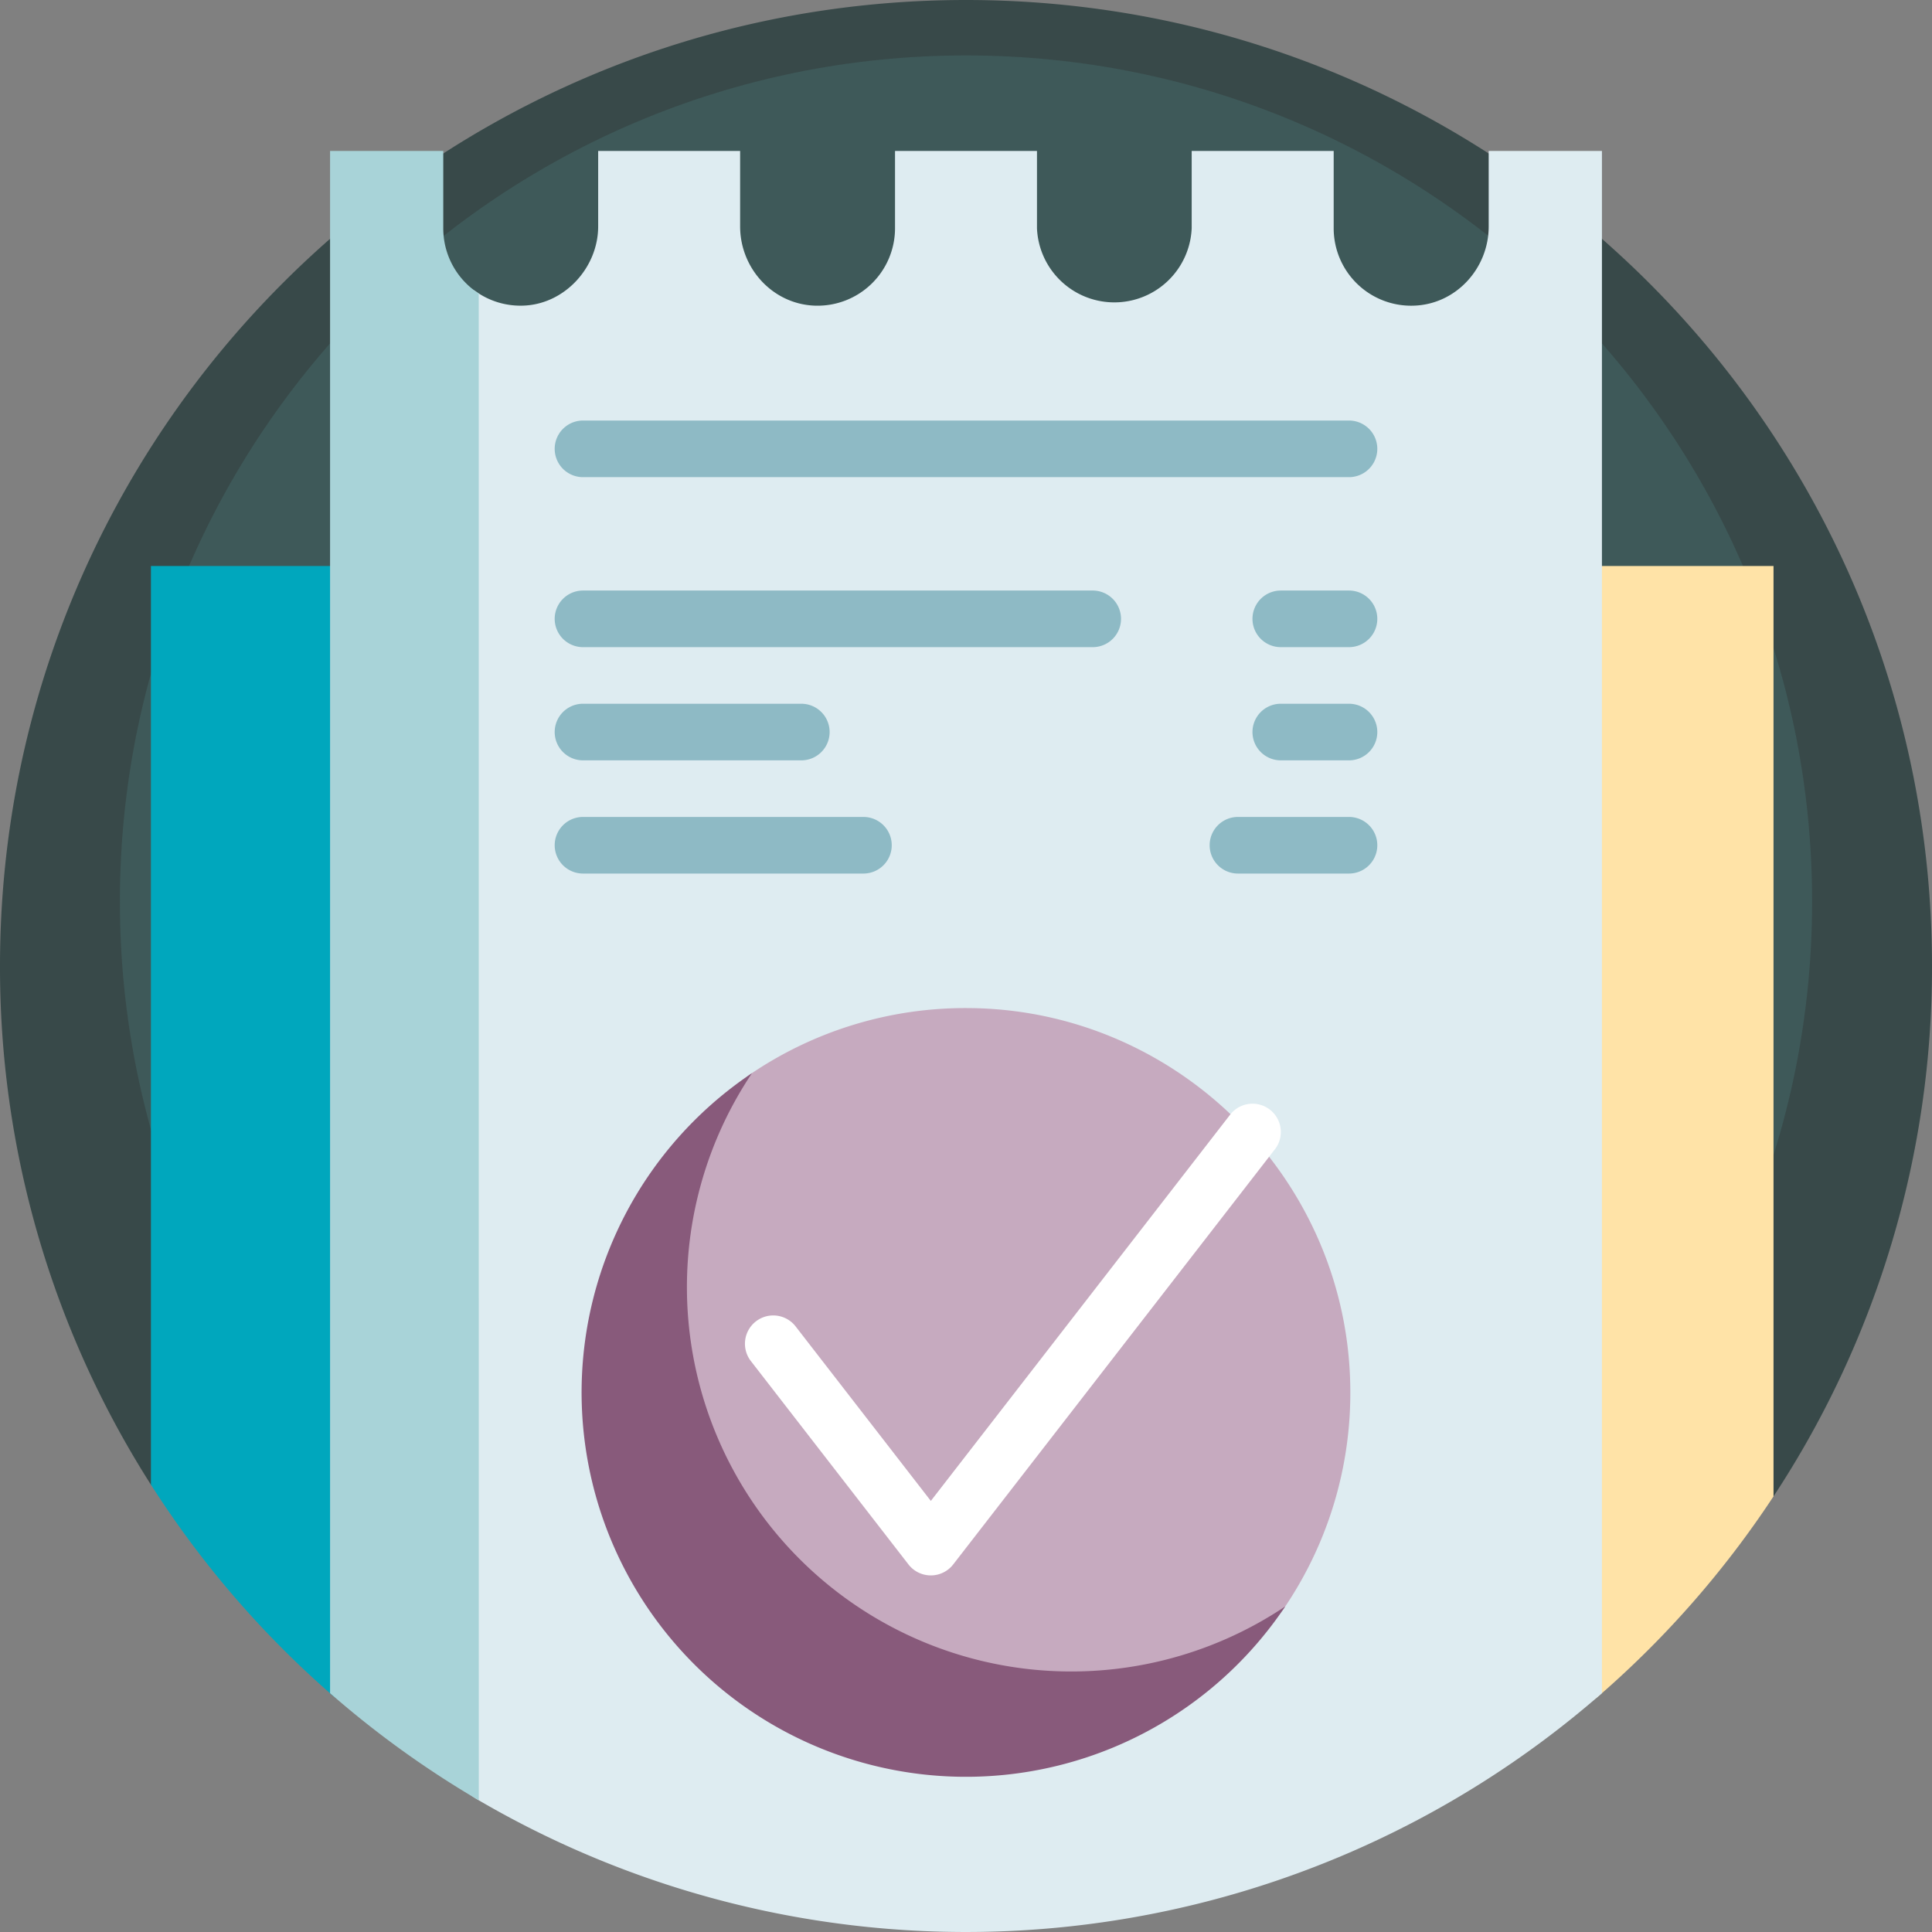
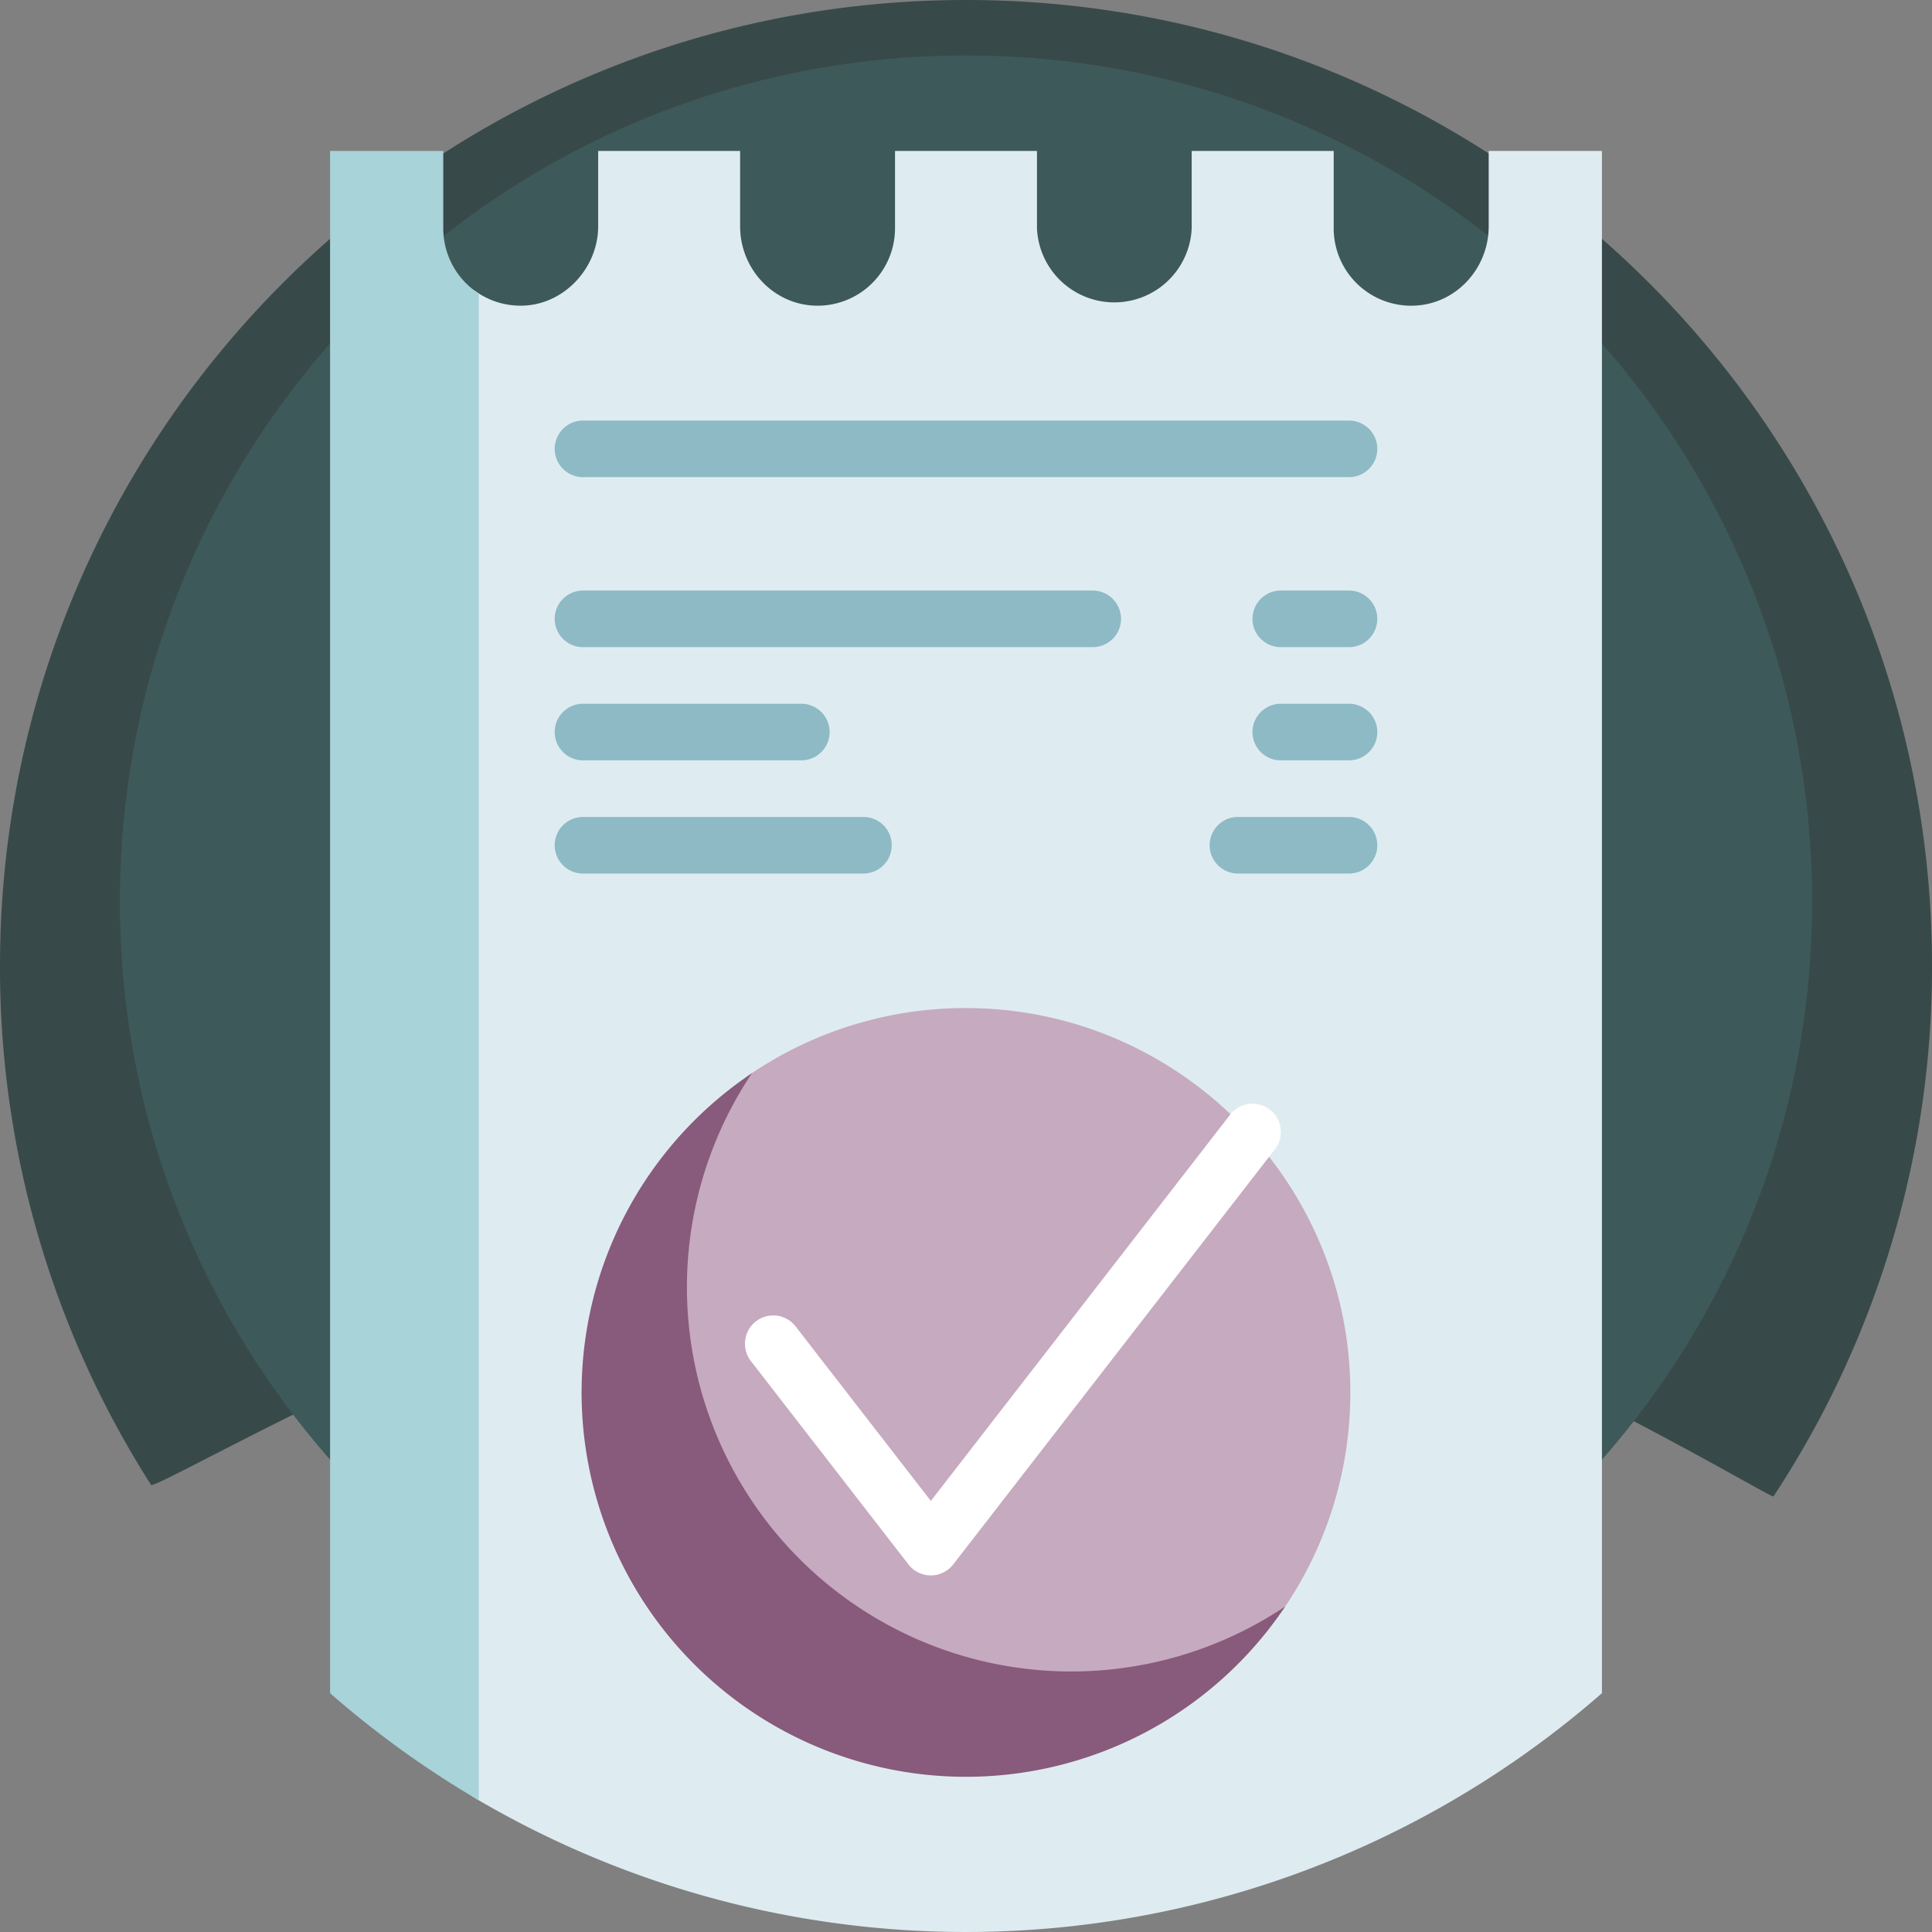
<svg xmlns="http://www.w3.org/2000/svg" id="Capa_1" data-name="Capa 1" viewBox="0 0 512 512">
  <rect x="0" y="0" width="512" height="512" fill="#808080" stroke="none" />
  <defs>
    <style>.cls-1{fill:#384949;}.cls-2{fill:#3e5959;}.cls-3{fill:#00a7bd;}.cls-4{fill:#ffe3a7;}.cls-5{fill:#deecf1;}.cls-6{fill:#a8d3d8;}.cls-7{fill:#8ebac5;}.cls-8{fill:#c6aabf;}.cls-9{fill:#885a7b;}.cls-10{fill:#fff;}</style>
  </defs>
  <path class="cls-1" d="M40,393.46A254.74,254.74,0,0,1,0,256C0,114.61,114.61,0,256,0S512,114.61,512,256a254.79,254.79,0,0,1-42,140.55c-.72,1.1-130.26-79.05-214-79.05s-214.63,78.11-216,76Z" transform="translate(0 0)" />
  <path class="cls-2" d="M480.23,238.92c0,123.84-100.39,224.23-224.23,224.23S31.77,362.76,31.77,238.92,132.16,14.69,256,14.69,480.23,115.08,480.23,238.92Z" transform="translate(0 0)" />
-   <path class="cls-3" d="M110,150V438.82A13.43,13.43,0,0,1,87.77,449,257.28,257.28,0,0,1,40,393.46V150Z" transform="translate(0 0)" />
-   <path class="cls-4" d="M400,438.51V150h70V396.55a257.39,257.39,0,0,1-46.16,52.76A14.37,14.37,0,0,1,400,438.51Z" transform="translate(0 0)" />
  <path class="cls-5" d="M424.53,40V448.71a256.14,256.14,0,0,1-298.21,28.06A14.81,14.81,0,0,1,119,464V80.86a4.48,4.48,0,0,1,7.15-3.58A20.48,20.48,0,0,0,138.44,81c11.05-.23,20.08-10,20.08-21V40h37.62V60c0,11.13,8.66,20.6,19.78,21a20.53,20.53,0,0,0,21.27-20.51V40h37.62V60.52a20.52,20.52,0,0,0,41,0V40h37.63V60.52A20.52,20.52,0,0,0,374.75,81c11.12-.39,19.77-9.87,19.77-21V40Z" transform="translate(0 0)" />
  <path class="cls-6" d="M126.88,477.1a257.66,257.66,0,0,1-39.41-28.39V40h30V60.52a20.54,20.54,0,0,0,9.4,17.26Z" transform="translate(0 0)" />
  <path class="cls-7" d="M357.5,126.45h-203a7.5,7.5,0,0,1,0-15h203a7.5,7.5,0,0,1,0,15ZM297.08,164a7.5,7.5,0,0,0-7.5-7.5H154.5a7.5,7.5,0,0,0,0,15H289.58A7.49,7.49,0,0,0,297.08,164ZM365,164a7.5,7.5,0,0,0-7.5-7.5H339.42a7.5,7.5,0,0,0,0,15H357.5A7.5,7.5,0,0,0,365,164Zm0,30a7.5,7.5,0,0,0-7.5-7.5H339.42a7.5,7.5,0,0,0,0,15H357.5A7.5,7.5,0,0,0,365,194Zm-145.14,0a7.5,7.5,0,0,0-7.5-7.5H154.5a7.5,7.5,0,0,0,0,15h57.86A7.5,7.5,0,0,0,219.86,194ZM365,224a7.5,7.5,0,0,0-7.5-7.5H328.07a7.5,7.5,0,0,0,0,15H357.5A7.5,7.5,0,0,0,365,224Zm-128.68,0a7.5,7.5,0,0,0-7.5-7.5H154.5a7.5,7.5,0,0,0,0,15h74.32A7.5,7.5,0,0,0,236.32,224Z" transform="translate(0 0)" />
  <path class="cls-8" d="M357.85,368.49a101.42,101.42,0,0,1-17.66,57.84,11.73,11.73,0,0,1-3.14,3.14,101.42,101.42,0,0,1-57.84,17.66c-55.62-.27-101.07-45.72-101.34-101.34a101.33,101.33,0,0,1,17.53-57.65,13,13,0,0,1,3.46-3.47,101.35,101.35,0,0,1,57.65-17.52C312.13,267.42,357.58,312.87,357.85,368.49Z" transform="translate(0 0)" />
  <path class="cls-9" d="M340.61,425.71A101.86,101.86,0,1,1,199.29,284.39,101.86,101.86,0,0,0,340.62,425.71Z" transform="translate(0 0)" />
  <path class="cls-10" d="M337.85,304.59l-85.24,110a7.5,7.5,0,0,1-11.86,0L199.07,360.8a7.5,7.5,0,1,1,11.86-9.18l35.75,46.14L326,295.4a7.5,7.5,0,0,1,11.86,9.19Z" transform="translate(0 0)" />
</svg>